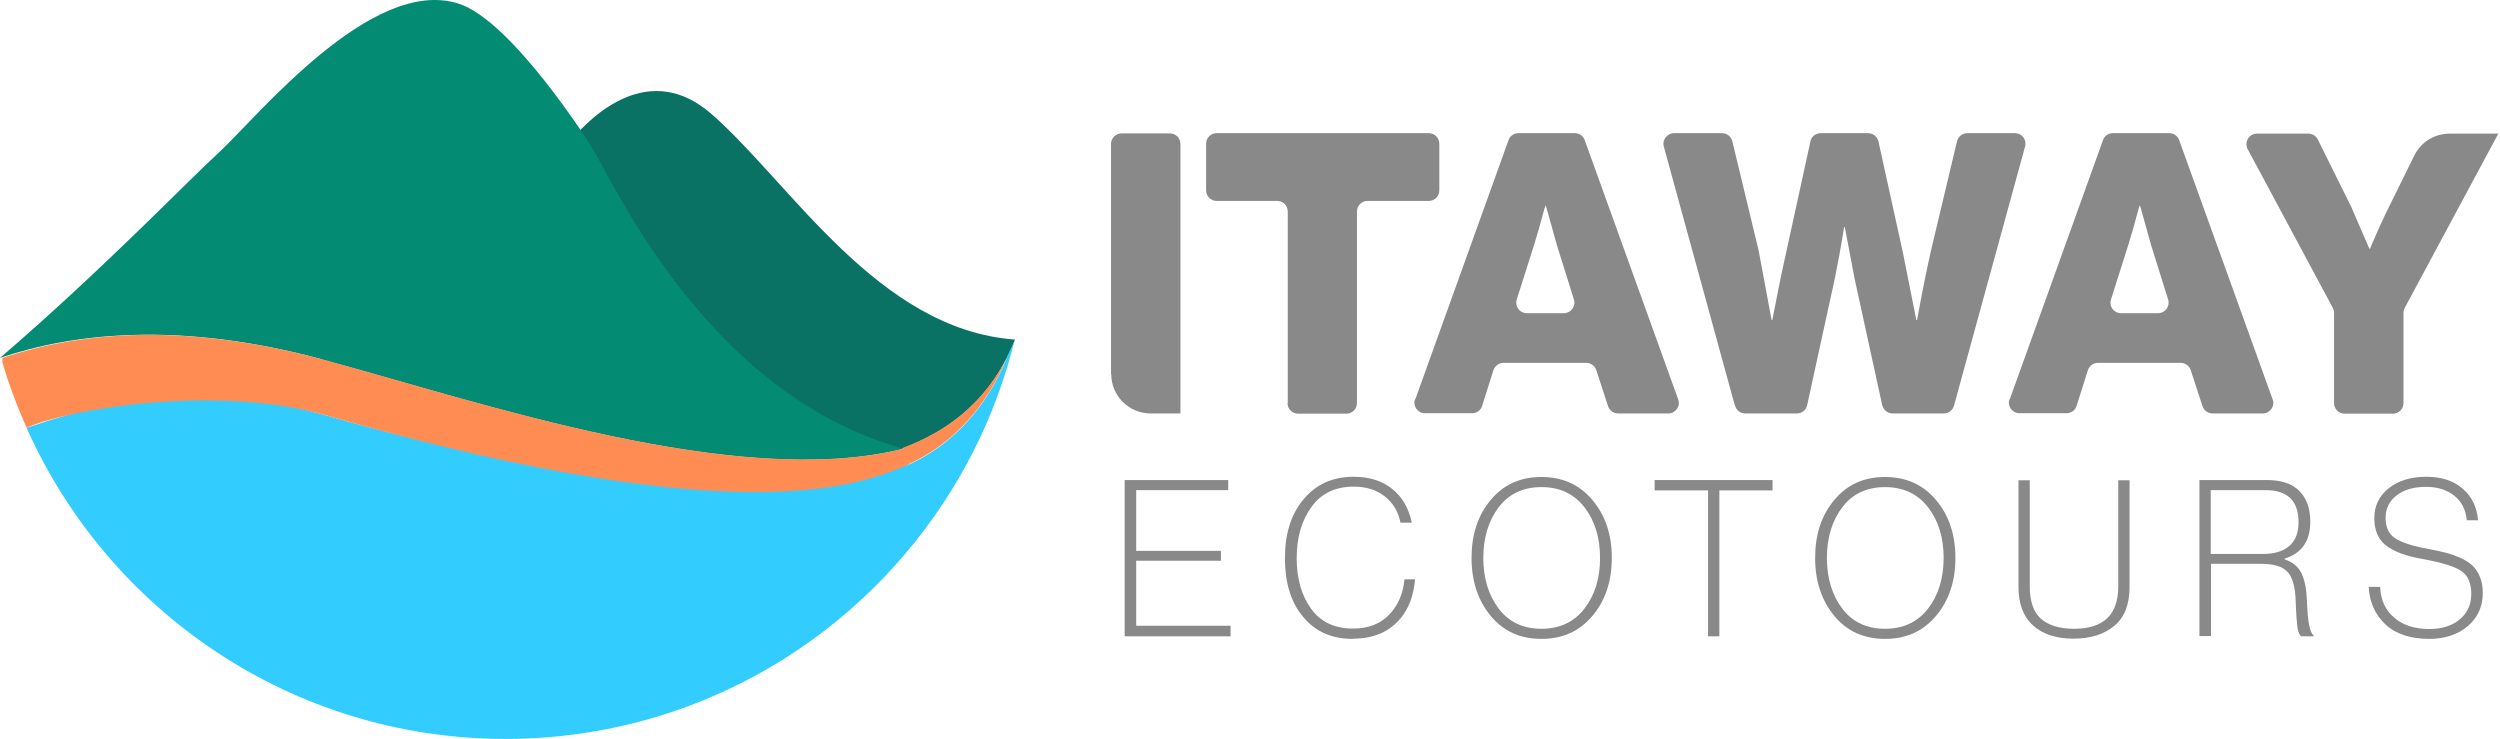
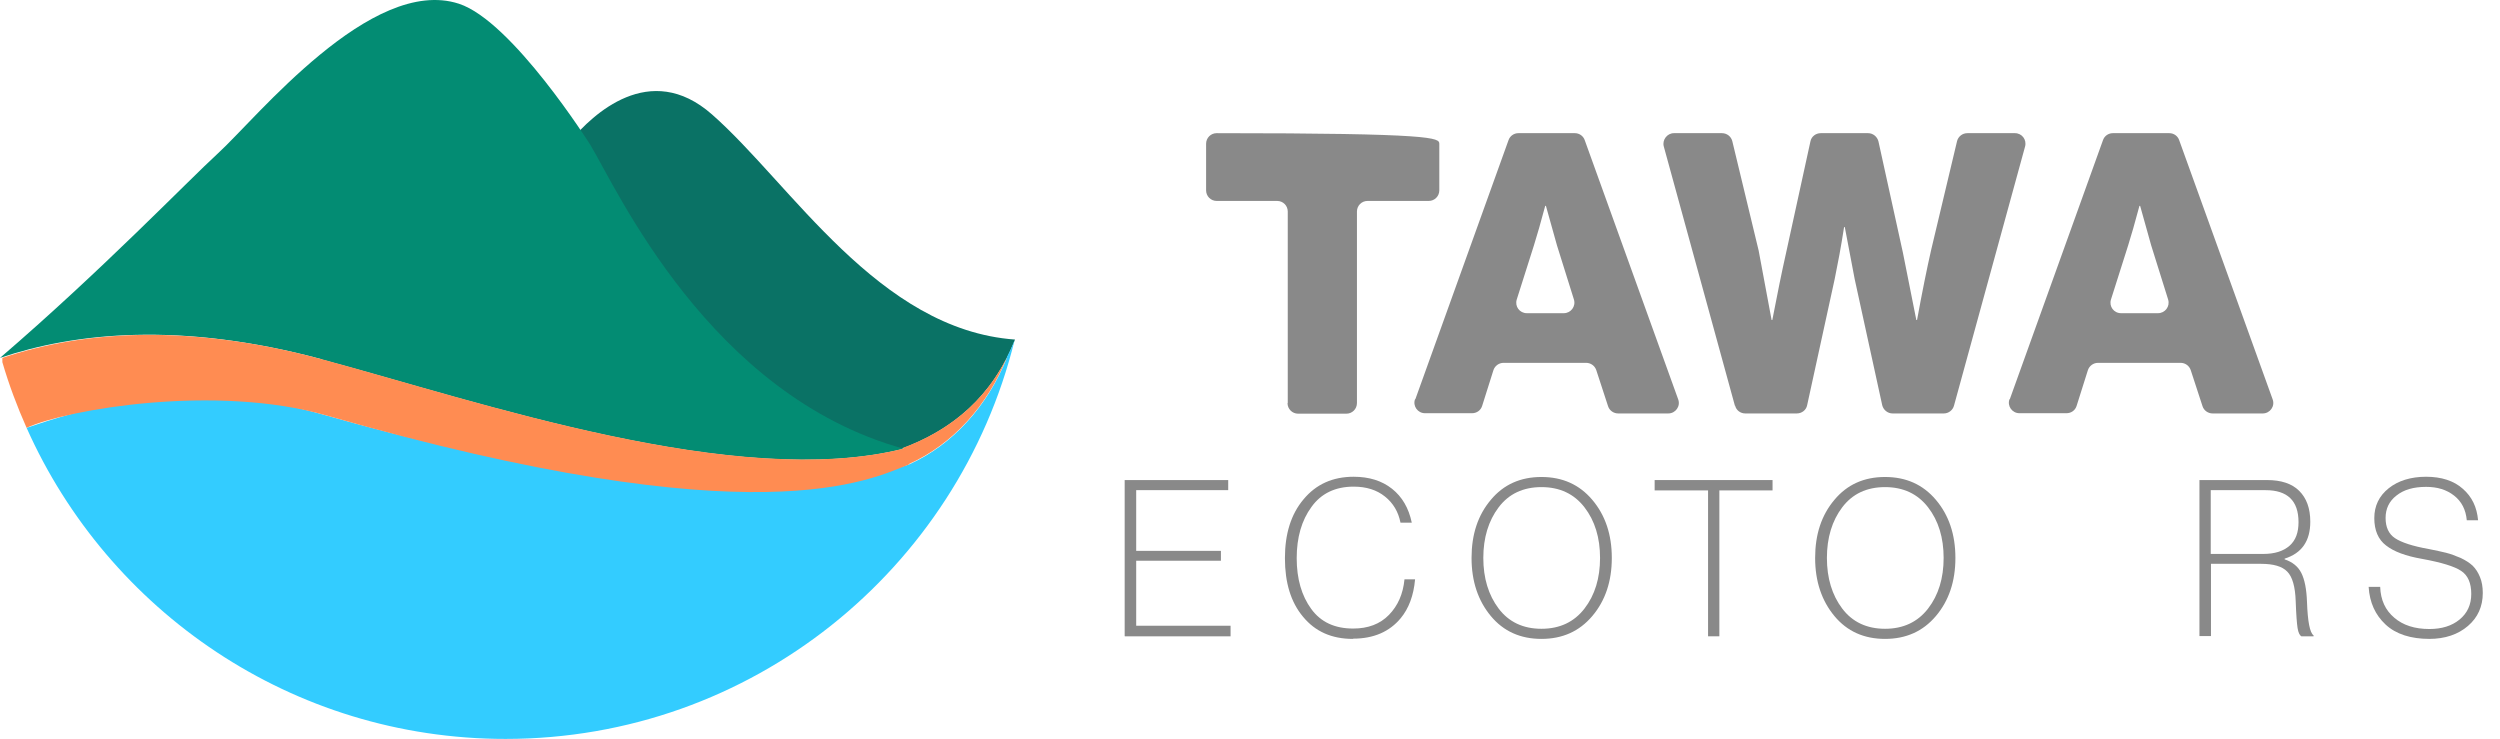
<svg xmlns="http://www.w3.org/2000/svg" width="203" height="60" viewBox="0 0 203 60" fill="none">
  <path fill-rule="evenodd" clip-rule="evenodd" d="M73.093 36.477C77.316 34.948 80.622 32.177 82.418 27.572C71.316 26.769 64.226 14.921 57.805 9.284C52.761 4.851 48.098 9.322 46.34 11.424C46.416 11.558 46.493 11.673 46.569 11.806C46.951 12.437 47.314 13.106 47.658 13.756C48.174 14.692 48.709 15.648 49.245 16.565C50.697 19.049 52.302 21.457 54.098 23.731C58.589 29.387 64.264 34.031 71.335 35.98L73.074 36.457L73.093 36.477Z" fill="#0A7265" />
  <path fill-rule="evenodd" clip-rule="evenodd" d="M26.141 29.196C38.792 32.597 59.85 39.859 73.379 36.438C57.595 32.081 50.085 15.323 47.926 11.749C47.926 11.749 41.601 1.717 37.263 0.303C30.154 -2.009 20.829 9.59 17.714 12.437C15.211 14.73 8.313 21.915 0 29.062C6.058 27.017 14.657 26.081 26.141 29.177" fill="#038C73" />
  <path d="M81.768 29.043C80.182 32.98 77.373 36.114 73.8 37.719C60.576 42.018 39.021 37.317 26.466 33.725C18.154 31.355 11.313 31.604 2.159 34.738C8.79 49.624 23.715 60 41.047 60C61.035 60 77.794 46.222 82.38 27.648C82.189 28.126 81.979 28.584 81.749 29.024L81.768 29.043Z" fill="#33CCFF" />
  <path d="M73.8 37.719C70.761 38.884 61.666 43.834 26.466 33.725C17.523 31.164 5.465 33.228 2.159 34.738C1.395 33.018 0.726 31.241 0.191 29.406V29.062C3.478 27.954 7.548 27.17 12.402 27.189C16.434 27.228 21.001 27.782 26.16 29.177C38.811 32.578 59.869 39.84 73.398 36.419C73.36 36.419 73.322 36.4 73.284 36.381C76.953 35.024 79.915 32.693 81.768 29.005C80.182 32.941 77.373 36.075 73.8 37.68" fill="#FF8C52" />
  <path d="M91.323 51.649V38.98H99.731V39.801H92.259V44.732H99.139V45.534H92.259V50.809H99.922V51.668H91.342L91.323 51.649Z" fill="#898989" />
  <path d="M109.859 51.879C108.139 51.879 106.801 51.286 105.808 50.082C104.814 48.898 104.336 47.312 104.336 45.324C104.336 43.337 104.833 41.751 105.846 40.547C106.859 39.324 108.216 38.712 109.916 38.712C111.177 38.712 112.209 39.037 113.031 39.687C113.853 40.337 114.388 41.254 114.636 42.439H113.719C113.547 41.56 113.127 40.853 112.458 40.318C111.789 39.782 110.948 39.515 109.916 39.515C108.426 39.515 107.279 40.069 106.496 41.158C105.693 42.248 105.292 43.642 105.292 45.324C105.292 47.006 105.693 48.382 106.477 49.452C107.26 50.522 108.388 51.038 109.878 51.038C111.082 51.038 112.057 50.675 112.783 49.929C113.509 49.184 113.929 48.229 114.044 47.044H114.904C114.789 48.362 114.388 49.413 113.738 50.197C112.821 51.305 111.521 51.859 109.878 51.859L109.859 51.879Z" fill="#898989" />
  <path d="M129.293 50.025C128.242 51.267 126.866 51.879 125.165 51.879C123.465 51.879 122.089 51.267 121.057 50.025C120.025 48.783 119.49 47.216 119.49 45.305C119.49 43.394 120.006 41.827 121.057 40.585C122.089 39.343 123.465 38.731 125.165 38.731C126.866 38.731 128.242 39.343 129.293 40.585C130.344 41.827 130.879 43.394 130.879 45.305C130.879 47.216 130.344 48.783 129.293 50.025ZM121.688 49.413C122.509 50.503 123.675 51.057 125.165 51.057C126.656 51.057 127.822 50.503 128.662 49.413C129.503 48.324 129.924 46.948 129.924 45.305C129.924 43.662 129.503 42.286 128.662 41.197C127.822 40.107 126.656 39.553 125.165 39.553C123.675 39.553 122.509 40.107 121.688 41.197C120.866 42.286 120.445 43.662 120.445 45.305C120.445 46.948 120.866 48.324 121.688 49.413Z" fill="#898989" />
  <path d="M134.357 39.821V38.98H143.931V39.821H139.612V51.668H138.695V39.821H134.357Z" fill="#898989" />
  <path d="M157.193 50.025C156.142 51.267 154.766 51.879 153.065 51.879C151.364 51.879 149.988 51.267 148.956 50.025C147.925 48.783 147.389 47.216 147.389 45.305C147.389 43.394 147.905 41.827 148.956 40.585C149.988 39.343 151.364 38.731 153.065 38.731C154.766 38.731 156.142 39.343 157.193 40.585C158.244 41.827 158.779 43.394 158.779 45.305C158.779 47.216 158.244 48.783 157.193 50.025ZM149.587 49.413C150.409 50.503 151.574 51.057 153.065 51.057C154.555 51.057 155.721 50.503 156.562 49.413C157.403 48.324 157.823 46.948 157.823 45.305C157.823 43.662 157.403 42.286 156.562 41.197C155.721 40.107 154.555 39.553 153.065 39.553C151.574 39.553 150.409 40.107 149.587 41.197C148.765 42.286 148.345 43.662 148.345 45.305C148.345 46.948 148.765 48.324 149.587 49.413Z" fill="#898989" />
-   <path d="M168.371 51.859C166.957 51.859 165.868 51.496 165.085 50.789C164.301 50.082 163.9 49.031 163.9 47.675V38.999H164.817V47.617C164.817 48.821 165.123 49.7 165.715 50.235C166.327 50.77 167.225 51.057 168.41 51.057C170.817 51.057 172.002 49.91 172.002 47.617V38.999H172.919V47.675C172.919 49.069 172.518 50.12 171.696 50.809C170.875 51.496 169.766 51.859 168.352 51.859H168.371Z" fill="#898989" />
  <path d="M178.595 51.649V38.98H184.079C185.226 38.98 186.105 39.267 186.697 39.859C187.29 40.451 187.595 41.273 187.595 42.362C187.595 43.929 186.907 44.923 185.512 45.362V45.42C186.143 45.63 186.602 45.993 186.869 46.528C187.137 47.063 187.29 47.827 187.328 48.878C187.385 50.465 187.557 51.382 187.863 51.592V51.668H186.869C186.735 51.592 186.621 51.363 186.563 51C186.506 50.636 186.449 49.91 186.411 48.821C186.372 47.636 186.143 46.834 185.723 46.413C185.321 45.993 184.614 45.783 183.601 45.783H179.531V51.649H178.595ZM179.512 39.801V44.98H183.773C184.71 44.98 185.417 44.751 185.914 44.311C186.411 43.872 186.64 43.241 186.64 42.4C186.64 40.661 185.742 39.801 183.965 39.801H179.512Z" fill="#898989" />
  <path d="M197.284 51.879C195.755 51.879 194.551 51.496 193.71 50.713C192.869 49.929 192.411 48.917 192.334 47.655H193.271C193.309 48.726 193.691 49.547 194.417 50.159C195.124 50.77 196.08 51.076 197.265 51.076C198.258 51.076 199.08 50.828 199.711 50.312C200.341 49.796 200.666 49.108 200.666 48.229C200.666 47.35 200.398 46.719 199.844 46.356C199.309 45.993 198.239 45.668 196.672 45.381C195.354 45.152 194.379 44.789 193.748 44.292C193.118 43.815 192.793 43.069 192.793 42.076C192.793 41.082 193.175 40.279 193.959 39.649C194.723 39.037 195.755 38.712 196.997 38.712C198.239 38.712 199.252 39.037 199.978 39.687C200.723 40.337 201.125 41.177 201.22 42.248H200.303C200.227 41.388 199.883 40.719 199.271 40.241C198.66 39.763 197.914 39.534 196.997 39.534C195.984 39.534 195.182 39.763 194.589 40.241C193.997 40.7 193.71 41.311 193.71 42.056C193.71 42.802 193.959 43.356 194.475 43.7C194.991 44.044 195.908 44.349 197.207 44.579C197.781 44.694 198.239 44.789 198.621 44.885C199.004 44.98 199.386 45.133 199.806 45.305C200.207 45.496 200.532 45.706 200.781 45.936C201.01 46.165 201.22 46.471 201.373 46.853C201.526 47.216 201.602 47.655 201.602 48.152C201.602 49.242 201.201 50.14 200.398 50.828C199.596 51.516 198.545 51.879 197.245 51.879H197.284Z" fill="#898989" />
-   <path d="M90.215 30.381V11.692C90.215 11.214 90.597 10.832 91.075 10.832H94.992C95.47 10.832 95.852 11.214 95.852 11.692V33.572H93.425C91.667 33.572 90.234 32.139 90.234 30.381H90.215Z" fill="#898989" />
-   <path d="M104.566 32.731V17.176C104.566 16.698 104.184 16.316 103.706 16.316H98.795C98.317 16.316 97.935 15.934 97.935 15.456V11.673C97.935 11.195 98.317 10.813 98.795 10.813H116.012C116.49 10.813 116.872 11.195 116.872 11.673V15.456C116.872 15.934 116.49 16.316 116.012 16.316H111.044C110.566 16.316 110.184 16.698 110.184 17.176V32.731C110.184 33.209 109.802 33.591 109.324 33.591H105.407C104.929 33.591 104.547 33.209 104.547 32.731H104.566Z" fill="#898989" />
+   <path d="M104.566 32.731V17.176C104.566 16.698 104.184 16.316 103.706 16.316H98.795C98.317 16.316 97.935 15.934 97.935 15.456V11.673C97.935 11.195 98.317 10.813 98.795 10.813C116.49 10.813 116.872 11.195 116.872 11.673V15.456C116.872 15.934 116.49 16.316 116.012 16.316H111.044C110.566 16.316 110.184 16.698 110.184 17.176V32.731C110.184 33.209 109.802 33.591 109.324 33.591H105.407C104.929 33.591 104.547 33.209 104.547 32.731H104.566Z" fill="#898989" />
  <path d="M114.923 32.425L122.49 11.386C122.605 11.042 122.93 10.813 123.293 10.813H127.879C128.242 10.813 128.567 11.042 128.682 11.386L136.268 32.425C136.478 32.98 136.058 33.572 135.465 33.572H131.395C131.032 33.572 130.688 33.343 130.573 32.98L129.618 30.056C129.503 29.712 129.178 29.463 128.796 29.463H122.089C121.707 29.463 121.382 29.712 121.267 30.056L120.35 32.96C120.235 33.324 119.91 33.553 119.528 33.553H115.706C115.114 33.553 114.694 32.96 114.904 32.406L114.923 32.425ZM123.962 25.431H126.981C127.554 25.431 127.975 24.877 127.803 24.323L126.427 19.928L125.529 16.718H125.471C125.108 18.074 124.802 19.145 124.554 19.928L123.159 24.323C122.987 24.877 123.388 25.431 123.981 25.431H123.962Z" fill="#898989" />
  <path d="M140.873 32.941L135.102 11.902C134.949 11.367 135.37 10.813 135.924 10.813H139.822C140.224 10.813 140.567 11.08 140.663 11.463L142.803 20.348L143.854 25.986H143.912C144.313 23.903 144.676 22.106 145.02 20.578L147.007 11.482C147.084 11.08 147.447 10.813 147.848 10.813H151.689C152.09 10.813 152.434 11.1 152.53 11.482L154.517 20.52L155.606 25.986H155.664C156.084 23.692 156.466 21.801 156.81 20.291L158.912 11.463C159.008 11.08 159.352 10.813 159.753 10.813H163.613C164.186 10.813 164.588 11.348 164.435 11.902L158.664 32.941C158.568 33.304 158.224 33.572 157.842 33.572H153.676C153.275 33.572 152.931 33.285 152.836 32.903L150.6 22.661L149.797 18.437H149.74C149.492 20.043 149.224 21.457 148.976 22.661L146.74 32.903C146.663 33.304 146.3 33.572 145.899 33.572H141.714C141.332 33.572 140.988 33.324 140.892 32.941H140.873Z" fill="#898989" />
  <path d="M163.193 32.425L170.76 11.386C170.875 11.042 171.2 10.813 171.563 10.813H176.149C176.512 10.813 176.837 11.042 176.951 11.386L184.538 32.425C184.748 32.98 184.328 33.572 183.735 33.572H179.665C179.302 33.572 178.958 33.343 178.843 32.98L177.888 30.056C177.773 29.712 177.448 29.463 177.066 29.463H170.359C169.977 29.463 169.652 29.712 169.537 30.056L168.62 32.96C168.505 33.324 168.18 33.553 167.798 33.553H163.976C163.384 33.553 162.964 32.96 163.174 32.406L163.193 32.425ZM172.212 25.431H175.232C175.805 25.431 176.225 24.877 176.053 24.323L174.677 19.928L173.779 16.718H173.722C173.359 18.074 173.053 19.145 172.805 19.928L171.41 24.323C171.238 24.877 171.639 25.431 172.231 25.431H172.212Z" fill="#898989" />
-   <path d="M189.525 32.731V25.412C189.525 25.279 189.487 25.126 189.43 25.011L182.512 12.112C182.206 11.539 182.627 10.851 183.258 10.851H187.442C187.767 10.851 188.073 11.042 188.207 11.329L190.882 16.718C190.882 16.718 190.882 16.737 190.901 16.756L192.392 20.195H192.449C192.984 18.915 193.5 17.769 194.016 16.737L196.042 12.628C196.577 11.539 197.685 10.851 198.908 10.851H202.864L195.258 25.011C195.201 25.145 195.163 25.279 195.163 25.412V32.731C195.163 33.209 194.78 33.591 194.303 33.591H190.385C189.908 33.591 189.525 33.209 189.525 32.731Z" fill="#898989" />
</svg>